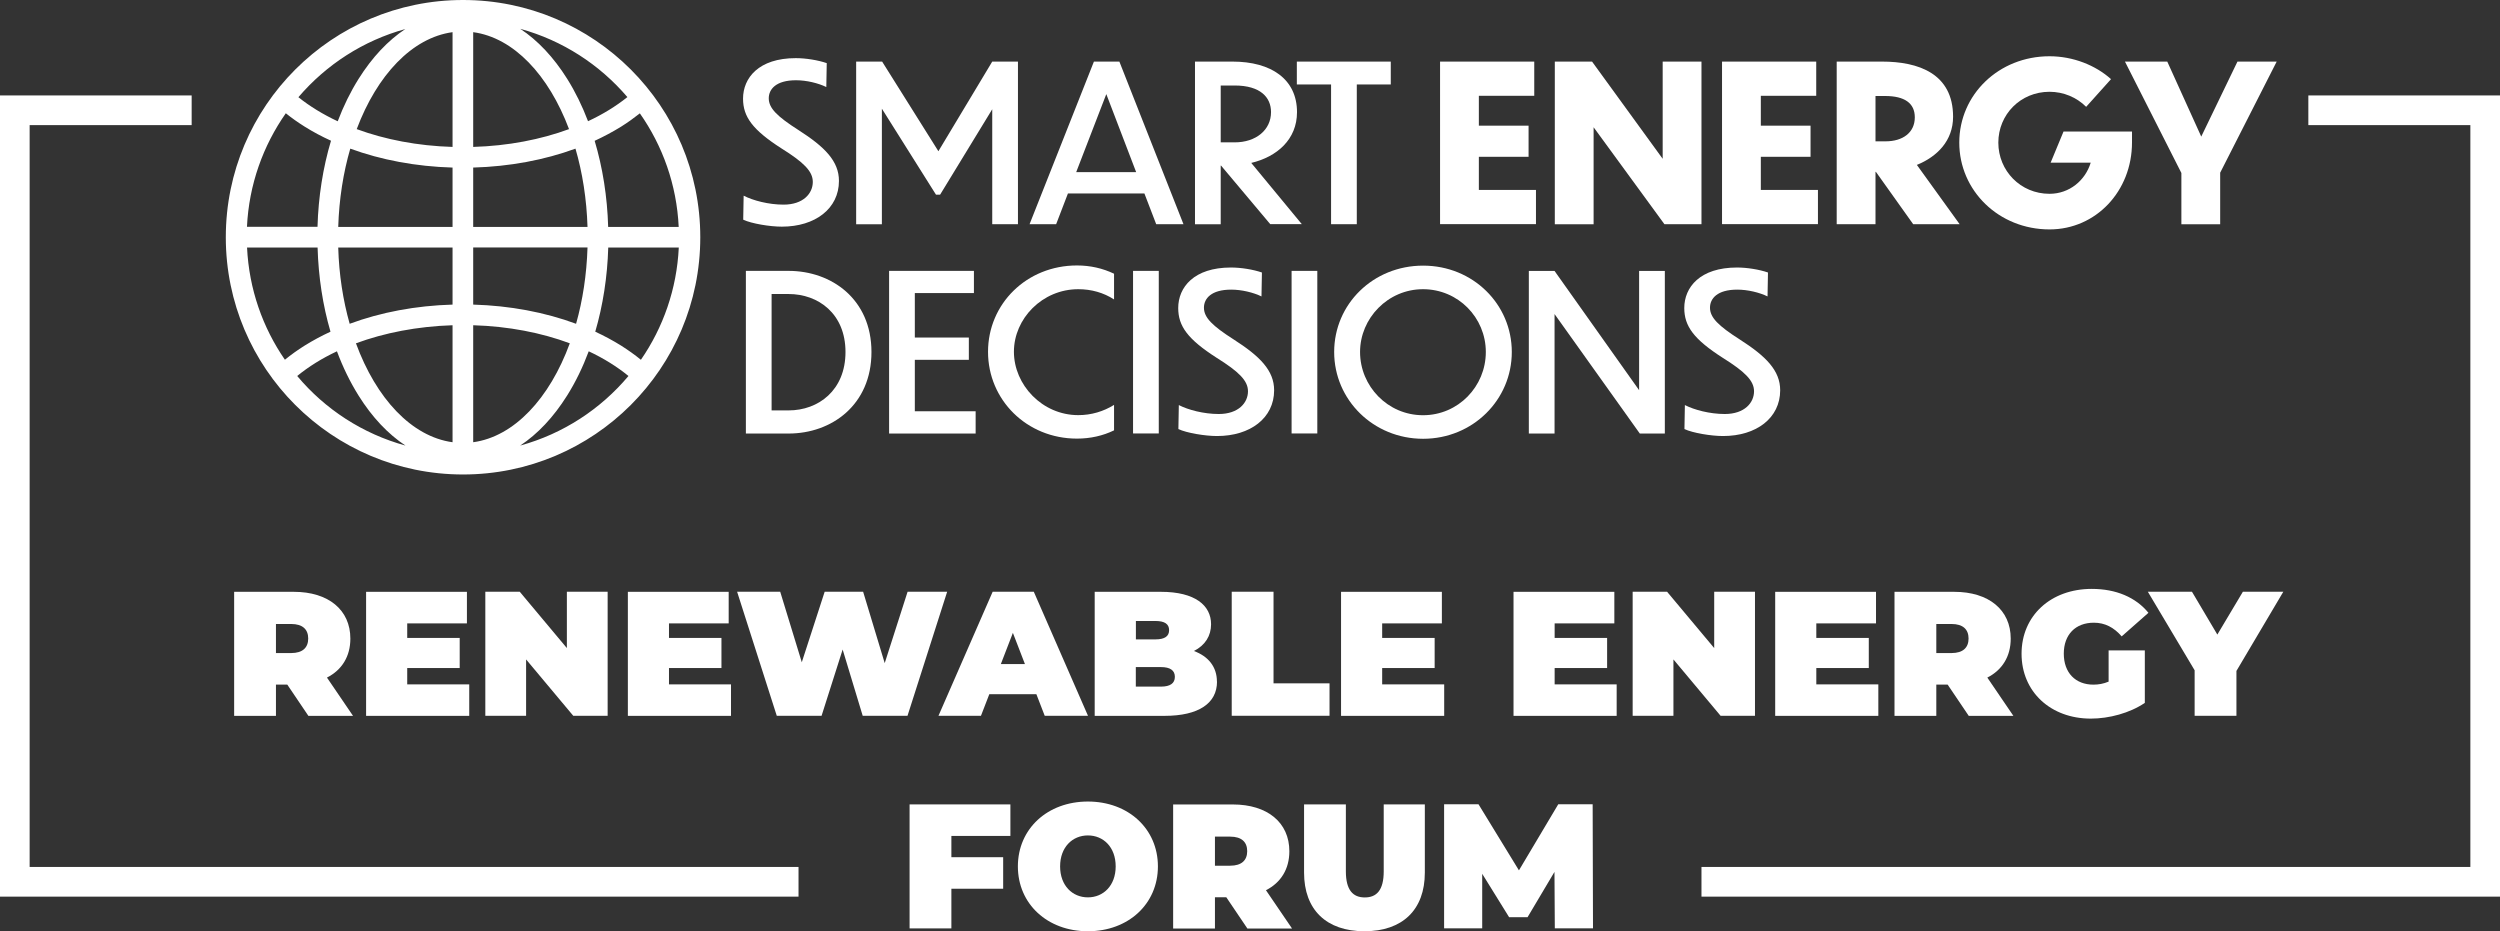
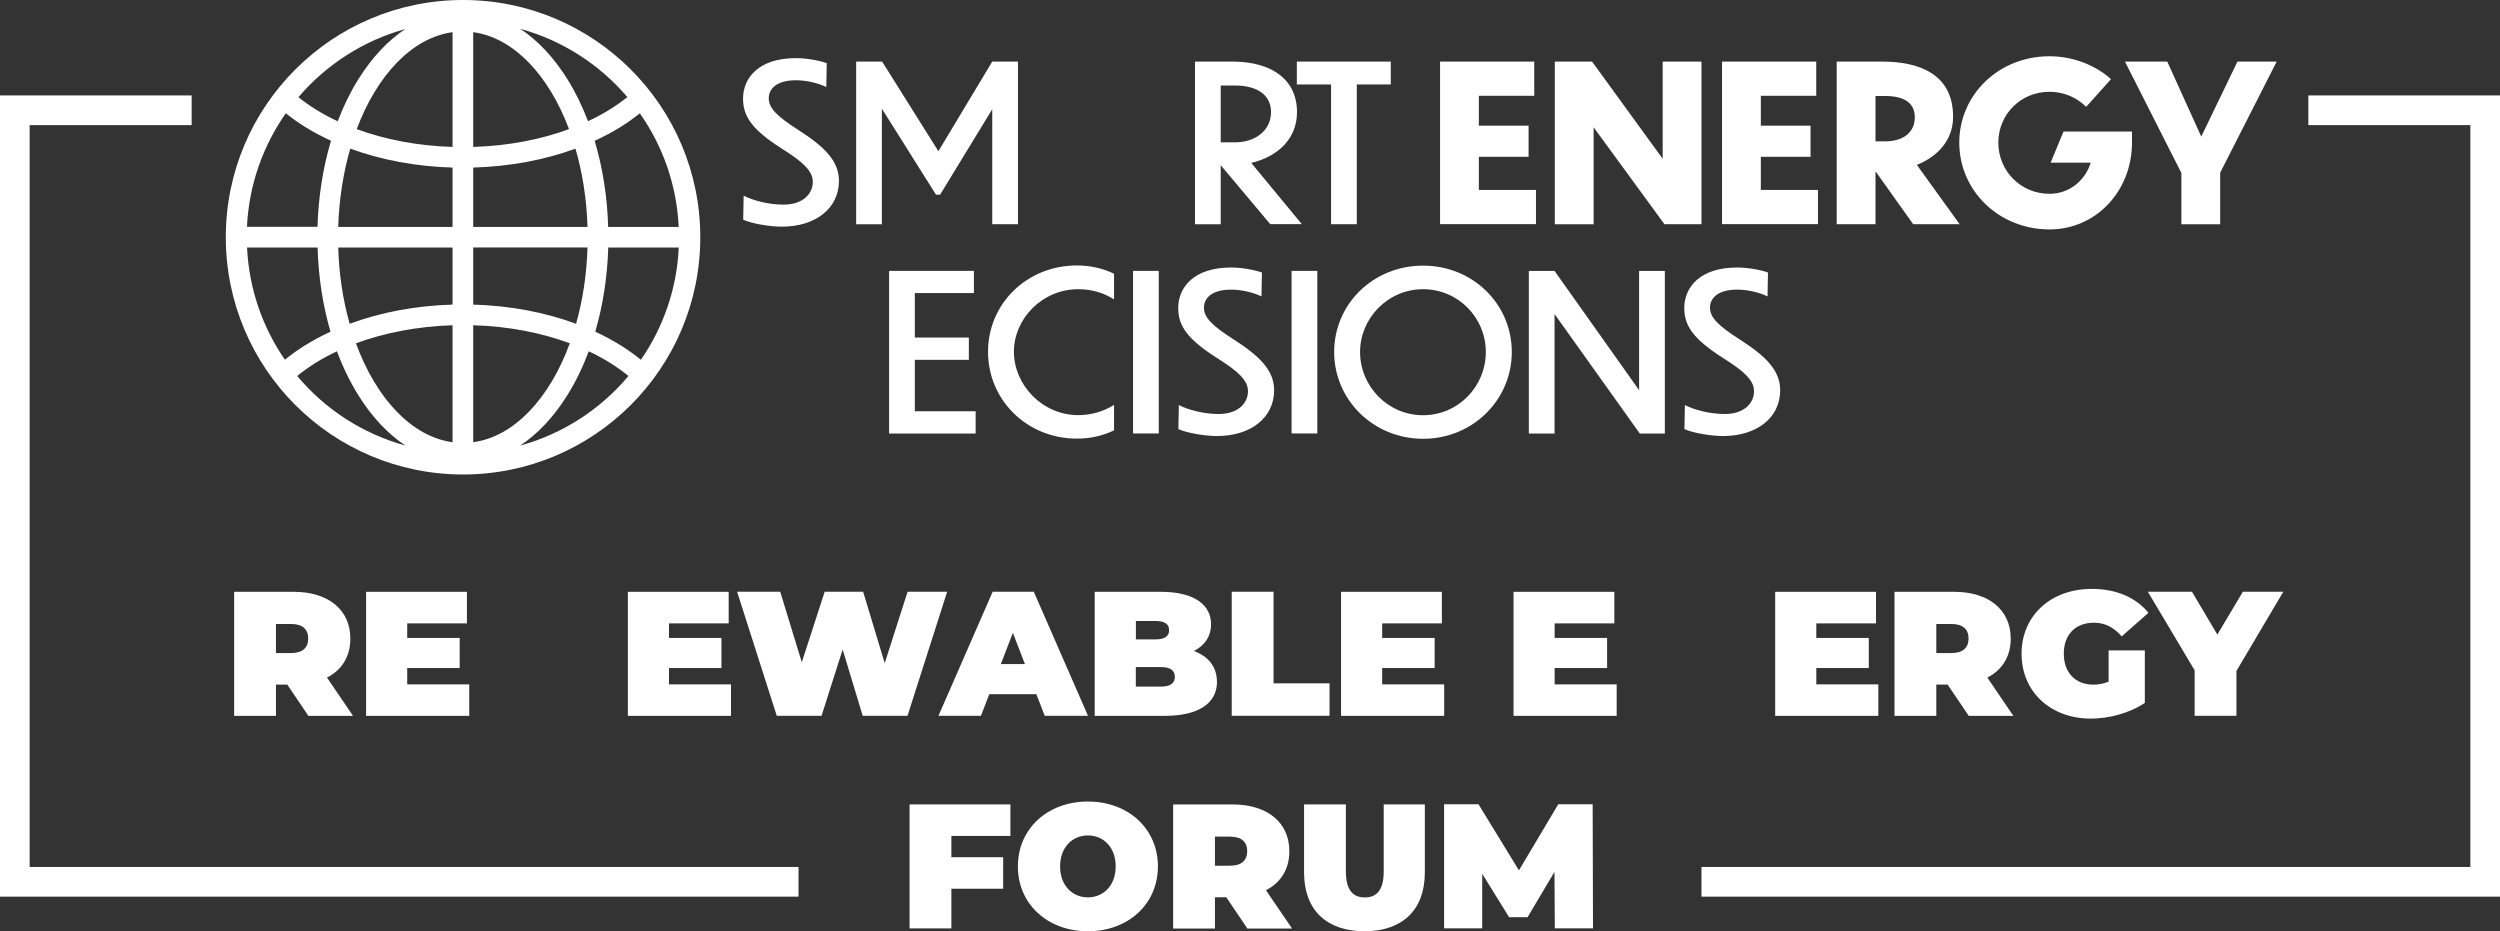
<svg xmlns="http://www.w3.org/2000/svg" id="Layer_1" data-name="Layer 1" viewBox="0 0 290.63 108.26">
  <rect x="0" y="0" width="290.63" height="108.26" fill="#333333" stroke="none" />
  <defs>
    <style>      .cls-1 {        fill: none;        stroke: #fff;        stroke-miterlimit: 10;        stroke-width: 3.45px;      }      .cls-2 {        fill: #fff;      }    </style>
  </defs>
  <g>
    <g>
      <path class="cls-2" d="M96.06,10.12c-.94-.46-2.31-.79-3.52-.79-2.33,0-3.17,1.04-3.17,2.1,0,1.14.96,2.1,3.47,3.7,3.04,1.95,4.69,3.6,4.69,5.9,0,3.22-2.76,5.32-6.64,5.32-1.37,0-3.52-.35-4.49-.81l.05-2.79c1.09.56,2.89,1.04,4.64,1.04,2.31,0,3.4-1.32,3.4-2.64,0-1.24-1.06-2.28-3.65-3.9-3.35-2.15-4.46-3.67-4.46-5.78,0-2.41,1.82-4.71,6.13-4.71,1.17,0,2.58.23,3.6.58l-.05,2.76Z" />
      <path class="cls-2" d="M102.52,12.66v13.41h-2.99V7.16h3.02l6.54,10.42,6.26-10.42h2.99v18.9h-2.99v-13.36l-6.06,9.93h-.48l-6.28-9.98Z" />
-       <path class="cls-2" d="M133.04,22.49h-8.89l-1.37,3.57h-3.09l7.48-18.9h2.96l7.45,18.9h-3.17l-1.37-3.57ZM132.08,20.01l-3.47-9.07-3.5,9.07h6.97Z" />
      <path class="cls-2" d="M141.94,19.25h-.03v6.82h-2.99V7.16h4.36c4.51,0,7.5,2.05,7.5,5.88,0,3.17-2.33,5.19-5.32,5.9l5.88,7.12h-3.67l-5.73-6.82ZM141.91,9.94v6.61h1.62c2.48,0,4.23-1.44,4.23-3.52,0-1.7-1.22-3.09-4.23-3.09h-1.62Z" />
      <path class="cls-2" d="M154.74,9.82h-3.98v-2.66h10.92v2.66h-3.95v16.24h-2.99V9.82Z" />
      <path class="cls-2" d="M167.41,7.16h10.95v3.98h-6.44v3.47h5.78v3.62h-5.78v3.85h6.64v3.98h-11.15V7.16Z" />
      <path class="cls-2" d="M185.26,14.79v11.28h-4.51V7.16h4.33l8.21,11.3V7.16h4.51v18.9h-4.31l-8.24-11.28Z" />
      <path class="cls-2" d="M200.19,7.16h10.95v3.98h-6.44v3.47h5.78v3.62h-5.78v3.85h6.64v3.98h-11.15V7.16Z" />
      <path class="cls-2" d="M218.08,19.98h-.05v6.08h-4.51V7.16h5.27c4.23,0,8.26,1.39,8.26,6.41,0,2.79-1.85,4.64-4.21,5.6l4.97,6.89h-5.4l-4.33-6.08ZM218.03,11.16v5.27h1.17c2,0,3.4-1.01,3.4-2.79,0-1.65-1.19-2.48-3.45-2.48h-1.11Z" />
      <path class="cls-2" d="M238.26,26.67c-5.9,0-10.49-4.51-10.49-10.09s4.59-10.04,10.49-10.04c2.76,0,5.37,1.06,7.15,2.66l-2.89,3.22c-1.11-1.11-2.64-1.75-4.26-1.75-3.37,0-5.95,2.64-5.95,5.91s2.58,5.95,5.95,5.95c2.31,0,4.16-1.55,4.79-3.62h-4.66l1.5-3.62h7.96v1.27c0,5.68-4.21,10.11-9.58,10.11Z" />
      <path class="cls-2" d="M258.1,20.06v6.01h-4.51v-5.96l-6.56-12.95h4.92l3.95,8.72,4.21-8.72h4.56l-6.56,12.9Z" />
-       <path class="cls-2" d="M86.71,31.49h4.97c4.97,0,9.63,3.27,9.63,9.43s-4.64,9.48-9.63,9.48h-4.97v-18.9ZM89.7,47.71h1.98c3.45,0,6.61-2.33,6.61-6.79s-3.17-6.74-6.61-6.74h-1.98v13.53Z" />
      <path class="cls-2" d="M103.36,31.49h9.86v2.58h-6.87v5.17h6.28v2.59h-6.28v5.98h7.07v2.59h-10.06v-18.9Z" />
      <path class="cls-2" d="M129.51,34.81c-1.22-.79-2.64-1.19-4.16-1.19-4.18,0-7.48,3.42-7.48,7.27s3.29,7.37,7.48,7.37c1.52,0,2.94-.43,4.16-1.19v2.96c-1.29.63-2.76.96-4.31.96-5.85,0-10.34-4.51-10.34-10.09s4.49-10.04,10.34-10.04c1.55,0,2.99.33,4.31.96v2.97Z" />
      <path class="cls-2" d="M131.72,31.49h2.99v18.9h-2.99v-18.9Z" />
      <path class="cls-2" d="M146.65,34.46c-.94-.46-2.31-.79-3.52-.79-2.33,0-3.17,1.04-3.17,2.1,0,1.14.96,2.1,3.47,3.7,3.04,1.95,4.69,3.6,4.69,5.9,0,3.22-2.76,5.32-6.64,5.32-1.37,0-3.52-.35-4.49-.81l.05-2.79c1.09.56,2.89,1.04,4.64,1.04,2.31,0,3.4-1.32,3.4-2.64,0-1.24-1.06-2.28-3.65-3.9-3.35-2.15-4.46-3.67-4.46-5.78,0-2.41,1.82-4.71,6.13-4.71,1.17,0,2.59.23,3.6.58l-.05,2.76Z" />
      <path class="cls-2" d="M150.15,31.49h2.99v18.9h-2.99v-18.9Z" />
      <path class="cls-2" d="M175.75,40.92c0,5.57-4.54,10.09-10.31,10.09s-10.34-4.51-10.34-10.09,4.54-10.04,10.34-10.04,10.31,4.49,10.31,10.04ZM158.11,40.92c0,3.98,3.22,7.35,7.32,7.35s7.3-3.35,7.3-7.35-3.22-7.3-7.3-7.3-7.32,3.37-7.32,7.3Z" />
      <path class="cls-2" d="M180.72,36.51v13.89h-2.99v-18.9h2.99l9.83,13.86v-13.86h2.99v18.9h-2.91l-9.91-13.89Z" />
      <path class="cls-2" d="M205.48,34.46c-.94-.46-2.31-.79-3.52-.79-2.33,0-3.17,1.04-3.17,2.1,0,1.14.96,2.1,3.47,3.7,3.04,1.95,4.69,3.6,4.69,5.9,0,3.22-2.76,5.32-6.64,5.32-1.37,0-3.52-.35-4.49-.81l.05-2.79c1.09.56,2.89,1.04,4.64,1.04,2.31,0,3.4-1.32,3.4-2.64,0-1.24-1.06-2.28-3.65-3.9-3.35-2.15-4.46-3.67-4.46-5.78,0-2.41,1.82-4.71,6.13-4.71,1.17,0,2.59.23,3.6.58l-.05,2.76Z" />
    </g>
    <path class="cls-2" d="M26.25,27.58c0,15.23,12.35,27.58,27.58,27.58s27.58-12.35,27.58-27.58S69.06,0,53.83,0s-27.58,12.35-27.58,27.58ZM55.01,26.38v-6.9c4.24-.12,8.29-.88,11.89-2.2.81,2.78,1.3,5.86,1.4,9.1h-13.29ZM68.3,28.78c-.1,3.15-.56,6.14-1.33,8.86-3.62-1.34-7.7-2.11-11.96-2.23v-6.64h13.29ZM55.01,17.08V3.74c4.71.64,8.78,4.99,11.14,11.27-3.28,1.21-7.08,1.95-11.14,2.07ZM47.14,3.36c-2.03,1.34-3.88,3.3-5.46,5.82-.94,1.5-1.75,3.15-2.42,4.92-1.73-.81-3.26-1.75-4.57-2.8,3.22-3.77,7.53-6.58,12.45-7.93ZM33.23,13.17c.67.54,1.39,1.05,2.17,1.54.97.61,2,1.16,3.08,1.65-.93,3.11-1.47,6.5-1.57,10.01h-8.2c.23-4.9,1.87-9.43,4.52-13.21ZM33.12,41.82c-2.58-3.74-4.17-8.21-4.4-13.04h8.2c.1,3.43.61,6.74,1.5,9.78-1.06.49-2.06,1.03-3.01,1.62-.83.52-1.59,1.07-2.29,1.64ZM34.55,43.71c1.32-1.08,2.87-2.05,4.62-2.87.69,1.85,1.53,3.57,2.51,5.14,1.58,2.53,3.43,4.48,5.46,5.82-4.99-1.37-9.36-4.23-12.59-8.09ZM52.61,51.41c-4.76-.65-8.88-5.09-11.23-11.5,3.31-1.22,7.13-1.97,11.23-2.1v13.6ZM52.61,35.41c-4.26.12-8.34.89-11.96,2.23-.77-2.72-1.24-5.71-1.33-8.86h13.29v6.64ZM52.61,26.38h-13.29c.1-3.24.59-6.32,1.4-9.1,3.6,1.32,7.66,2.08,11.89,2.2v6.9ZM52.61,17.08c-4.06-.12-7.86-.86-11.14-2.07,2.36-6.28,6.44-10.63,11.14-11.27v13.33ZM55.01,37.81c4.1.12,7.93.87,11.23,2.1-2.35,6.41-6.47,10.85-11.23,11.5v-13.6ZM60.47,51.8c2.03-1.34,3.88-3.3,5.46-5.82.98-1.56,1.82-3.29,2.51-5.14,1.75.82,3.3,1.79,4.62,2.87-3.23,3.85-7.6,6.72-12.59,8.09ZM74.5,41.82c-.7-.57-1.47-1.12-2.29-1.64-.95-.59-1.95-1.13-3.01-1.62.89-3.05,1.41-6.36,1.51-9.78h8.2c-.23,4.83-1.82,9.3-4.4,13.04ZM74.38,13.17c2.65,3.77,4.29,8.3,4.52,13.21h-8.2c-.1-3.51-.64-6.9-1.57-10.01,1.08-.5,2.11-1.05,3.08-1.65.78-.49,1.5-1.01,2.17-1.54ZM72.93,11.29c-1.31,1.05-2.85,2-4.57,2.8-.67-1.76-1.48-3.42-2.42-4.92-1.58-2.52-3.43-4.48-5.46-5.82,4.92,1.35,9.23,4.16,12.45,7.93Z" />
  </g>
  <polyline class="cls-1" points="22.28 12.82 1.72 12.82 1.72 102.51 92.83 102.51" />
  <polyline class="cls-1" points="268.35 12.82 288.91 12.82 288.91 102.51 197.8 102.51" />
  <g>
    <path class="cls-2" d="M33.4,79.59h-1.32v3.63h-4.86v-14.42h6.94c4.02,0,6.57,2.1,6.57,5.44,0,2.08-.99,3.65-2.72,4.53l3.03,4.45h-5.19l-2.45-3.63ZM33.85,72.54h-1.77v3.38h1.77c1.34,0,1.98-.64,1.98-1.69s-.64-1.69-1.98-1.69Z" />
    <path class="cls-2" d="M54.55,79.55v3.67h-11.99v-14.42h11.72v3.67h-6.94v1.69h6.1v3.5h-6.1v1.9h7.21Z" />
-     <path class="cls-2" d="M70.64,68.79v14.42h-4l-5.48-6.55v6.55h-4.74v-14.42h4l5.48,6.55v-6.55h4.74Z" />
    <path class="cls-2" d="M84.98,79.55v3.67h-11.99v-14.42h11.72v3.67h-6.94v1.69h6.1v3.5h-6.1v1.9h7.21Z" />
    <path class="cls-2" d="M110.11,68.79l-4.61,14.42h-5.21l-2.33-7.7-2.45,7.7h-5.21l-4.61-14.42h5.01l2.51,8.2,2.66-8.2h4.47l2.51,8.3,2.66-8.3h4.61Z" />
    <path class="cls-2" d="M120.49,80.7h-5.48l-.97,2.51h-4.94l6.3-14.42h4.78l6.3,14.42h-5.03l-.97-2.51ZM119.15,77.2l-1.4-3.63-1.4,3.63h2.8Z" />
    <path class="cls-2" d="M141.48,79.24c0,2.51-2.12,3.98-6.1,3.98h-8.12v-14.42h7.7c3.98,0,5.83,1.59,5.83,3.77,0,1.34-.68,2.45-2,3.11,1.69.62,2.68,1.85,2.68,3.56ZM132.05,72.19v2.14h2.27c1.09,0,1.59-.37,1.59-1.07s-.49-1.07-1.59-1.07h-2.27ZM136.58,78.68c0-.74-.54-1.13-1.61-1.13h-2.93v2.27h2.93c1.07,0,1.61-.39,1.61-1.13Z" />
    <path class="cls-2" d="M143.19,68.79h4.86v10.65h6.51v3.77h-11.37v-14.42Z" />
    <path class="cls-2" d="M167.89,79.55v3.67h-11.99v-14.42h11.72v3.67h-6.94v1.69h6.1v3.5h-6.1v1.9h7.21Z" />
    <path class="cls-2" d="M187.94,79.55v3.67h-11.99v-14.42h11.72v3.67h-6.94v1.69h6.1v3.5h-6.1v1.9h7.21Z" />
-     <path class="cls-2" d="M204.02,68.79v14.42h-4l-5.48-6.55v6.55h-4.74v-14.42h4l5.48,6.55v-6.55h4.74Z" />
    <path class="cls-2" d="M218.36,79.55v3.67h-11.99v-14.42h11.72v3.67h-6.94v1.69h6.1v3.5h-6.1v1.9h7.21Z" />
    <path class="cls-2" d="M226.42,79.59h-1.32v3.63h-4.86v-14.42h6.94c4.02,0,6.57,2.1,6.57,5.44,0,2.08-.99,3.65-2.72,4.53l3.03,4.45h-5.19l-2.45-3.63ZM226.87,72.54h-1.77v3.38h1.77c1.34,0,1.98-.64,1.98-1.69s-.64-1.69-1.98-1.69Z" />
    <path class="cls-2" d="M245.12,75.61h4.22v6.1c-1.75,1.19-4.16,1.83-6.28,1.83-4.66,0-8.05-3.11-8.05-7.54s3.4-7.54,8.16-7.54c2.84,0,5.13.99,6.59,2.78l-3.11,2.74c-.91-1.05-1.96-1.59-3.23-1.59-2.14,0-3.5,1.38-3.5,3.6s1.36,3.6,3.44,3.6c.6,0,1.17-.1,1.77-.35v-3.65Z" />
    <path class="cls-2" d="M259.99,77.98v5.23h-4.86v-5.29l-5.44-9.13h5.13l2.95,4.98,2.97-4.98h4.7l-5.44,9.19Z" />
-     <path class="cls-2" d="M110.6,97.18v2.47h6.02v3.67h-6.02v4.61h-4.86v-14.42h11.72v3.67h-6.86Z" />
+     <path class="cls-2" d="M110.6,97.18v2.47h6.02v3.67h-6.02v4.61h-4.86v-14.42h11.72v3.67h-6.86" />
    <path class="cls-2" d="M118.33,100.72c0-4.37,3.44-7.54,8.14-7.54s8.14,3.17,8.14,7.54-3.44,7.54-8.14,7.54-8.14-3.17-8.14-7.54ZM129.7,100.72c0-2.25-1.44-3.6-3.23-3.6s-3.23,1.36-3.23,3.6,1.44,3.6,3.23,3.6,3.23-1.36,3.23-3.6Z" />
    <path class="cls-2" d="M142.56,104.31h-1.32v3.63h-4.86v-14.42h6.94c4.02,0,6.57,2.1,6.57,5.44,0,2.08-.99,3.65-2.72,4.53l3.03,4.45h-5.19l-2.45-3.63ZM143.01,97.26h-1.77v3.38h1.77c1.34,0,1.98-.64,1.98-1.69s-.64-1.69-1.98-1.69Z" />
    <path class="cls-2" d="M151.6,101.44v-7.93h4.86v7.79c0,2.2.84,3.03,2.2,3.03s2.2-.82,2.2-3.03v-7.79h4.78v7.93c0,4.33-2.6,6.82-7.02,6.82s-7.02-2.49-7.02-6.82Z" />
    <path class="cls-2" d="M180.75,107.93l-.04-6.57-3.13,5.27h-2.14l-3.13-5.05v6.34h-4.43v-14.42h4l4.7,7.68,4.57-7.68h4l.04,14.42h-4.43Z" />
  </g>
</svg>